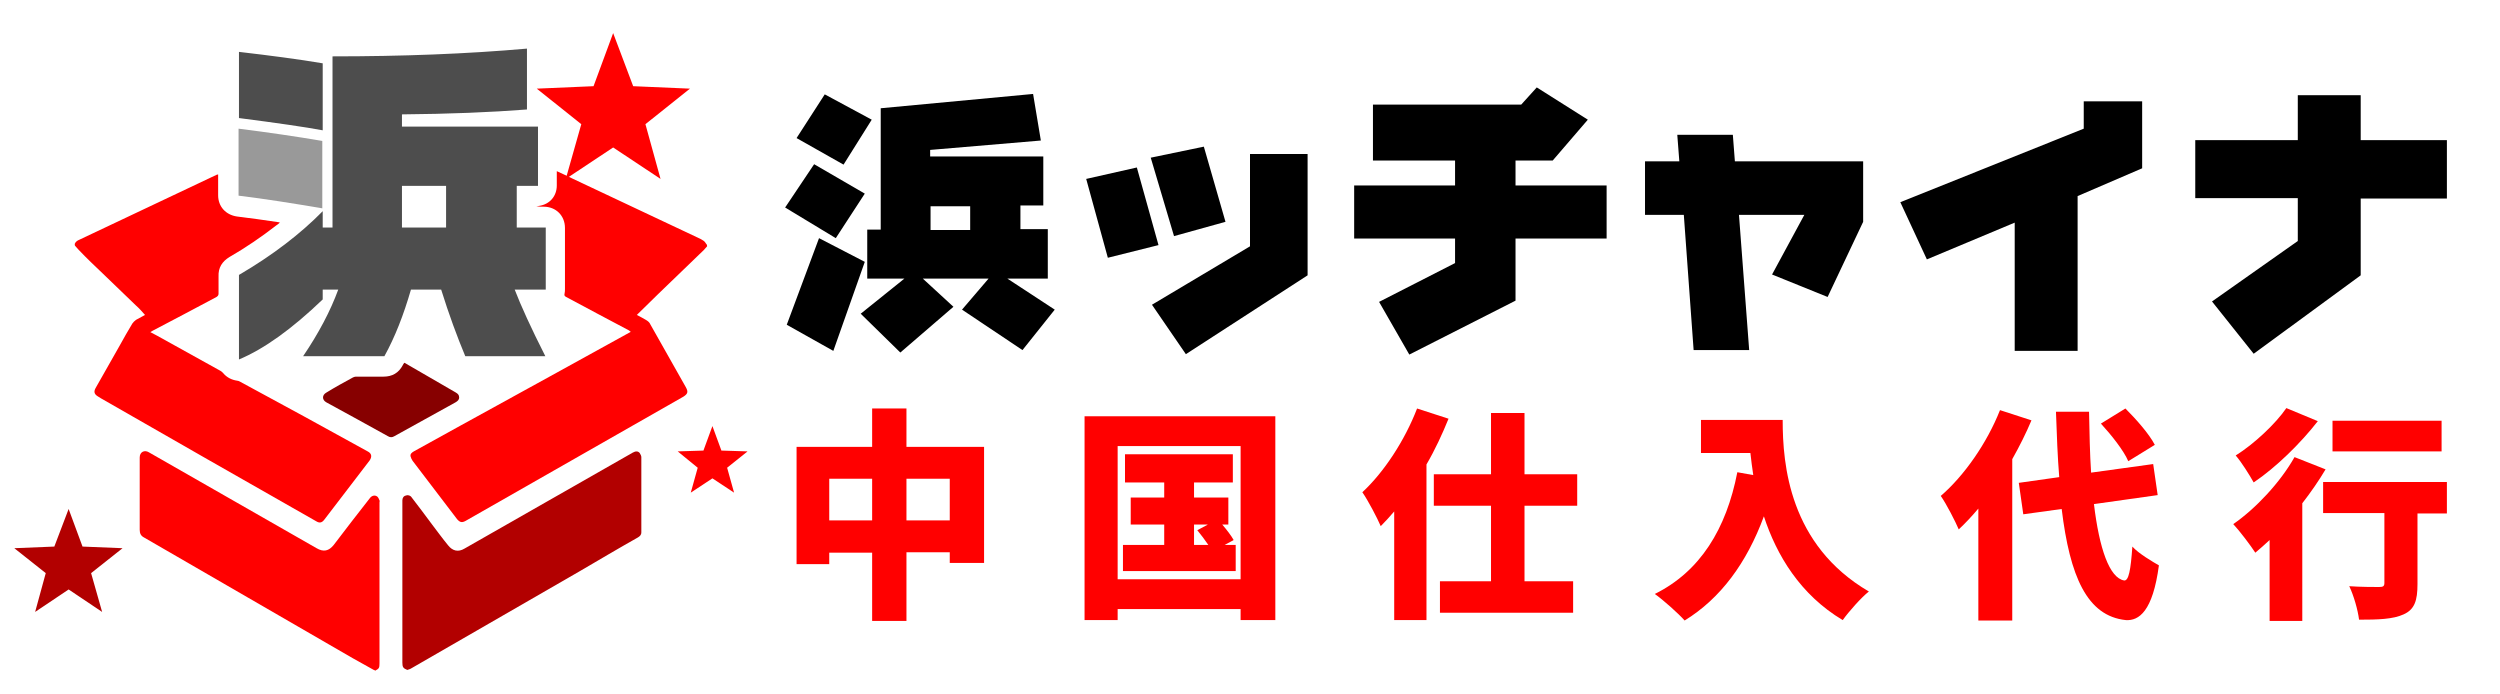
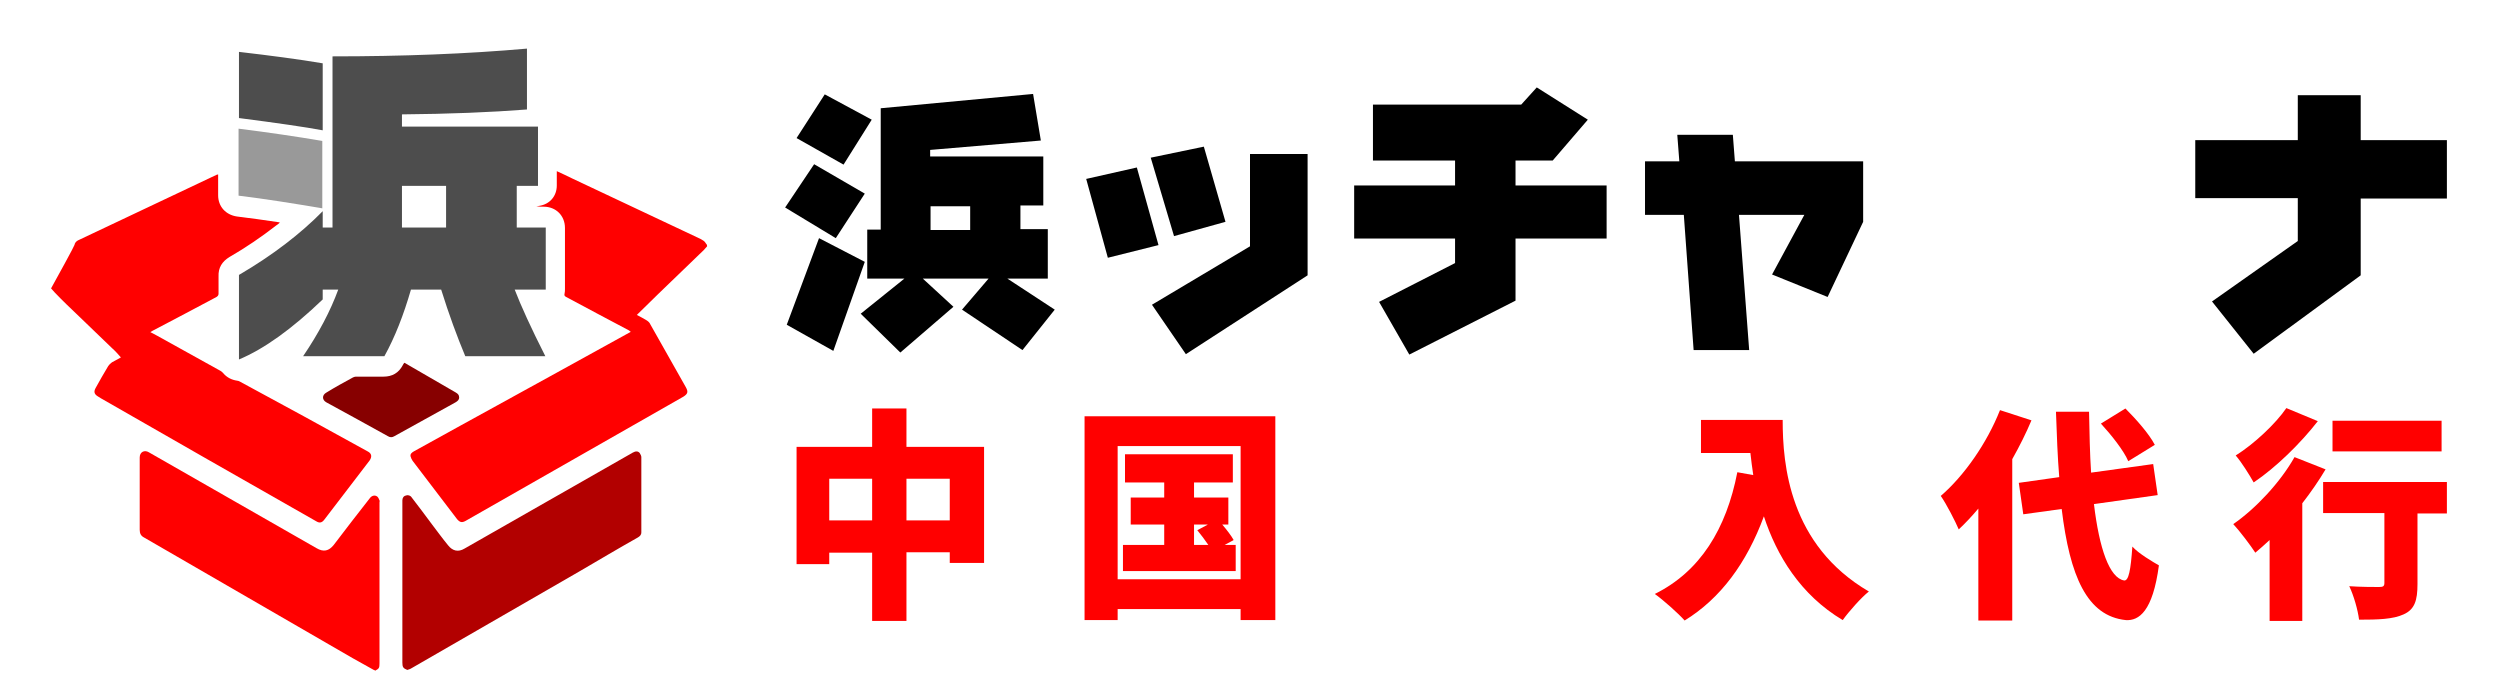
<svg xmlns="http://www.w3.org/2000/svg" version="1.1" id="圖層_1" x="0px" y="0px" viewBox="0 0 612 170" style="enable-background:new 0 0 612 170;" xml:space="preserve">
  <style type="text/css">
	.st0{fill:#FF0000;}
	.st1{fill:#B20000;}
	.st2{fill:#870000;}
	.st3{fill:#4D4D4D;}
	.st4{fill:#999999;}
</style>
  <g>
    <g>
-       <path class="st0" d="M18.3,59.7c0.2-0.5,0.6-0.8,1.1-1C30.6,53.4,41.8,48.1,53,42.8c0.1,0,0.2-0.1,0.4-0.1c0,0.3,0,0.5,0,0.7    c0,1.5,0,3,0,4.4c0,2.8,1.9,4.8,4.6,5.2c3.4,0.4,6.8,0.9,10.2,1.4c0.1,0,0.1,0,0.3,0.1c-0.3,0.3-0.6,0.5-0.9,0.7    c-3.6,2.8-7.4,5.4-11.4,7.7c-1.8,1.1-2.8,2.6-2.7,4.8c0,1.4,0,2.8,0,4.2c0,0.4-0.2,0.6-0.5,0.8c-5.2,2.8-10.4,5.5-15.7,8.3    c-0.2,0.1-0.3,0.2-0.5,0.3c0.6,0.3,1.1,0.6,1.7,0.9c5.2,2.9,10.3,5.7,15.5,8.6c0.2,0.1,0.4,0.3,0.6,0.5c0.9,1.1,2.1,1.7,3.5,1.9    c0.2,0,0.4,0.1,0.6,0.2C69.1,99,79.5,104.7,90,110.5c1,0.5,1.1,1.3,0.5,2.2c-3.7,4.8-7.4,9.7-11.1,14.5c-0.6,0.8-1.2,0.9-2,0.4    c-17.6-10-35.1-20-52.7-30.1c-0.3-0.2-0.5-0.3-0.8-0.5c-0.8-0.5-1-1.1-0.5-2c2-3.5,3.9-6.9,5.9-10.4c1-1.8,2-3.6,3.1-5.4    c0.2-0.3,0.5-0.6,0.9-0.9c0.7-0.4,1.5-0.8,2.2-1.2c-0.7-0.8-1.4-1.6-2.2-2.3c-2.7-2.6-5.4-5.2-8.1-7.8c-2-1.9-4-3.8-5.9-5.8    c-0.3-0.3-0.6-0.7-0.9-1C18.3,60.1,18.3,59.9,18.3,59.7z" />
+       <path class="st0" d="M18.3,59.7c0.2-0.5,0.6-0.8,1.1-1C30.6,53.4,41.8,48.1,53,42.8c0.1,0,0.2-0.1,0.4-0.1c0,0.3,0,0.5,0,0.7    c0,1.5,0,3,0,4.4c0,2.8,1.9,4.8,4.6,5.2c3.4,0.4,6.8,0.9,10.2,1.4c0.1,0,0.1,0,0.3,0.1c-0.3,0.3-0.6,0.5-0.9,0.7    c-3.6,2.8-7.4,5.4-11.4,7.7c-1.8,1.1-2.8,2.6-2.7,4.8c0,1.4,0,2.8,0,4.2c0,0.4-0.2,0.6-0.5,0.8c-5.2,2.8-10.4,5.5-15.7,8.3    c-0.2,0.1-0.3,0.2-0.5,0.3c0.6,0.3,1.1,0.6,1.7,0.9c5.2,2.9,10.3,5.7,15.5,8.6c0.2,0.1,0.4,0.3,0.6,0.5c0.9,1.1,2.1,1.7,3.5,1.9    c0.2,0,0.4,0.1,0.6,0.2C69.1,99,79.5,104.7,90,110.5c1,0.5,1.1,1.3,0.5,2.2c-3.7,4.8-7.4,9.7-11.1,14.5c-0.6,0.8-1.2,0.9-2,0.4    c-17.6-10-35.1-20-52.7-30.1c-0.3-0.2-0.5-0.3-0.8-0.5c-0.8-0.5-1-1.1-0.5-2c1-1.8,2-3.6,3.1-5.4    c0.2-0.3,0.5-0.6,0.9-0.9c0.7-0.4,1.5-0.8,2.2-1.2c-0.7-0.8-1.4-1.6-2.2-2.3c-2.7-2.6-5.4-5.2-8.1-7.8c-2-1.9-4-3.8-5.9-5.8    c-0.3-0.3-0.6-0.7-0.9-1C18.3,60.1,18.3,59.9,18.3,59.7z" />
      <path class="st0" d="M173.1,60.3c-0.3,0.3-0.5,0.6-0.8,0.9c-3.7,3.6-7.5,7.2-11.2,10.8c-1.6,1.6-3.3,3.2-4.9,4.8    c-0.1,0.1-0.2,0.2-0.3,0.3c0.8,0.4,1.5,0.8,2.2,1.2c0.5,0.3,0.9,0.6,1.1,1.1c2.9,5.1,5.8,10.3,8.7,15.4c0.6,1.1,0.5,1.6-0.6,2.3    c-17.8,10.1-35.5,20.3-53.3,30.4c-0.9,0.5-1.4,0.4-2.1-0.4c-3.6-4.8-7.3-9.5-10.9-14.3c-0.2-0.3-0.4-0.7-0.5-1.1    c-0.1-0.6,0.3-0.9,0.8-1.2c3.8-2.1,7.6-4.2,11.4-6.3c7.3-4,14.7-8.1,22-12.1c6.5-3.6,12.9-7.1,19.4-10.7c0.1,0,0.2-0.1,0.3-0.2    c-0.2-0.1-0.3-0.2-0.4-0.3c-5.1-2.7-10.2-5.4-15.4-8.2c-0.4-0.2-0.5-0.4-0.4-0.8s0.1-0.8,0.1-1.2c0-5,0-10,0-14.9    c0-3-2.2-5.2-5.2-5.2c-0.6,0-1.2,0-1.8-0.1c0.2,0,0.5-0.1,0.7-0.1c2.6-0.4,4.3-2.4,4.3-5c0-1.2,0-2.3,0-3.5    c1.3,0.6,2.6,1.2,3.8,1.8c10.5,4.9,20.9,9.9,31.4,14.8c0.5,0.3,1,0.5,1.3,1.1C173.1,59.9,173.1,60.1,173.1,60.3z" />
      <path class="st1" d="M99.7,164c-1-0.4-1.2-0.7-1.2-1.8c0-13.1,0-26.2,0-39.3c0-0.1,0-0.3,0-0.4c0-0.6,0.3-1.1,0.9-1.2    c0.5-0.2,1.1,0,1.4,0.5c1.6,2.1,3.3,4.3,4.9,6.5c1.3,1.7,2.6,3.5,4,5.2c1.1,1.4,2.5,1.7,4,0.8c13.7-7.8,27.5-15.7,41.2-23.5    c0.7-0.4,1.3-0.4,1.7,0.1c0.2,0.3,0.4,0.7,0.4,1c0,6.1,0,12.3,0,18.4c0,0.7-0.4,1-0.9,1.3c-4.8,2.7-9.5,5.5-14.3,8.3    c-13.7,7.9-27.4,15.8-41.1,23.7C100.4,163.8,100,163.9,99.7,164C99.8,164,99.8,164,99.7,164z" />
      <path class="st0" d="M91.5,164c-1.7-1-3.5-1.9-5.2-2.9c-17-9.8-34-19.7-51-29.5c-0.8-0.4-1.1-1-1.1-1.9c0-5.9,0-11.8,0-17.7    c0-1.4,1.2-1.9,2.2-1.3c13.7,7.8,27.4,15.7,41.1,23.5c1.7,1,3,0.7,4.2-0.8c2.9-3.8,5.8-7.6,8.8-11.4c0.5-0.7,1.3-0.9,1.9-0.4    c0.2,0.2,0.4,0.6,0.5,0.9c0.1,0.1,0,0.3,0,0.5c0,13.1,0,26.2,0,39.4c0,1.1-0.1,1.3-1.1,1.8C91.7,164,91.6,164,91.5,164z" />
      <path class="st2" d="M99,88.8c1.9,1.1,3.8,2.2,5.7,3.3c2.3,1.3,4.6,2.7,6.9,4c0.5,0.3,0.8,0.6,0.8,1.2s-0.4,0.9-0.9,1.2    c-5,2.8-10,5.5-15,8.3c-0.5,0.3-1,0.3-1.5,0c-5-2.8-10-5.5-15.1-8.3c-1.1-0.6-1.1-1.8,0-2.4c2.1-1.3,4.3-2.5,6.5-3.7    c0.2-0.1,0.5-0.2,0.7-0.2c2.3,0,4.6,0,6.8,0c2.1,0,3.7-0.9,4.7-2.8C98.7,89.2,98.8,89,99,88.8z" />
    </g>
    <g>
      <g>
        <path class="st3" d="M79,15.5v16.4c-4.3-0.8-11.2-1.8-20.5-3V12.7C66.2,13.6,73.1,14.5,79,15.5z M79,51.7v4h2.4V13.8     c17,0,32.9-0.6,47.6-1.9v14.9c-9,0.7-19.2,1.1-30.6,1.2v3h33.3v14.5h-5.2v10.2h7.1v15.2H126c1.5,3.9,4,9.4,7.5,16.3h-19.6     c-2-4.8-4-10.2-5.9-16.3h-7.4c-1.8,6.2-3.9,11.6-6.5,16.3H74.2c3.8-5.6,6.7-11.1,8.6-16.3H79v2.4C71.5,80.5,64.7,85.4,58.5,88     V67.3C66.7,62.5,73.5,57.3,79,51.7z M98.4,55.7h10.8V45.5H98.4V55.7z" />
      </g>
    </g>
    <g>
      <g>
        <path class="st4" d="M58.4,47.9V31.5c7.2,0.9,14,1.9,20.5,3V51C71.8,49.8,65,48.7,58.4,47.9z" />
      </g>
    </g>
-     <polygon class="st1" points="16.8,124.6 20.2,133.8 30,134.2 22.3,140.3 25,149.8 16.8,144.3 8.6,149.8 11.2,140.3 3.5,134.2    13.3,133.8  " />
-     <polygon class="st0" points="150.1,8.1 155,21.1 168.9,21.7 158,30.4 161.7,43.8 150.1,36.1 138.5,43.8 142.3,30.4 131.4,21.7    145.3,21.1  " />
-     <polygon class="st0" points="174.4,104.3 176.6,110.3 183,110.5 178,114.5 179.7,120.6 174.4,117.1 169.1,120.6 170.8,114.5    165.9,110.5 172.2,110.3  " />
  </g>
  <g>
    <path d="M199.3,40.2l12.4,7.2l-7.1,10.9l-12.4-7.5L199.3,40.2z M211.7,64.1L204,85.9l-11.4-6.4l7.9-21.2L211.7,64.1z M201.9,23.1   l11.5,6.2l-6.9,11L195,33.8L201.9,23.1z M252.9,23l1.9,11.4l-27.1,2.3v1.6h27.7v12h-5.6v5.8h6.7v12.1h-9.9l11.6,7.6l-7.9,9.9   l-14.8-9.9l6.5-7.6h-16.1l7.5,6.9l-13,11.2l-9.7-9.5l10.7-8.6h-9.1v-12h3.3V26.5L252.9,23z M227.8,50.5v5.8h9.7v-5.8H227.8z" />
    <path d="M278.3,41l5.3,19l-12.4,3.1l-5.3-19.3L278.3,41z M294.7,35.9l5.3,18.4l-12.6,3.5l-5.7-19.2L294.7,35.9z M320.1,37.7v29.7   l-29.8,19.3L282,74.6l24-14.3V37.7H320.1z" />
    <path d="M372.4,25.6l3.8-4.2l12.5,7.9l-8.6,10H371v6.1h22.3v13H371v15.2l-26,13.2l-7.4-12.9l18.6-9.5v-6h-24.7v-13h24.7v-6.1h-20.1   V25.6H372.4z" />
    <path d="M456.1,39.5v14.8l-8.7,18.4l-13.6-5.5l7.9-14.6h-16l2.5,33.1h-13.6l-2.4-33.1h-9.5V39.5h8.4l-0.5-6.5h13.6l0.5,6.5H456.1z" />
-     <path d="M524.4,24.8v16.4L508.6,48v37.9h-15.4V54.5l-21.5,9l-6.5-14l44.9-18v-6.7H524.4z" />
    <path d="M599,34.3v14.3h-21.1v18.8l-26.2,19.2l-10.2-12.8l21-14.8V48.5h-25.1V34.3h25.1v-11h15.4v11H599z" />
  </g>
  <g>
    <path class="st0" d="M240.9,109.3v28.5h-8.4v-2.6h-10.6V152h-8.4v-16.7H203v2.8h-8v-28.7h18.5V100h8.4v9.4H240.9z M213.5,127.4   v-10.2H203v10.2H213.5z M232.5,127.4v-10.2h-10.6v10.2H232.5z" />
    <path class="st0" d="M312.2,101.9v49.9h-8.5v-2.7h-30.1v2.7h-8.1v-49.9H312.2z M303.7,141.8v-32.6h-30.1v32.6H303.7z M302.5,133.4   v6.4h-27.6v-6.4H285v-5h-8.2v-6.6h8.2v-3.7h-9.6v-6.9h26.4v6.9h-9.5v3.7h8.4v6.6h-1.5c1.1,1.3,2.2,2.7,2.8,3.8l-2.2,1.2H302.5z    M292.3,133.4h3.5c-0.8-1.2-1.8-2.5-2.7-3.6l2.6-1.4h-3.4V133.4z" />
-     <path class="st0" d="M354.6,102.5c-1.5,3.7-3.3,7.6-5.4,11.2v38.1h-7.9v-26.6c-1.1,1.3-2.2,2.5-3.3,3.6c-0.8-1.9-3.1-6.3-4.5-8.3   c5.3-4.9,10.4-12.7,13.4-20.5L354.6,102.5z M373.2,123.8v18.5h11.9v7.7h-32.6v-7.7H365v-18.5h-14v-7.7h14v-15h8.2v15h12.9v7.7   H373.2z" />
    <path class="st0" d="M436.4,102.9c0,10.8,1.6,30.5,21.1,41.9c-1.8,1.4-5,5-6.4,7c-10.4-6.2-16.2-15.9-19.3-25.4   c-4.2,11.4-10.6,20.1-19.4,25.5c-1.5-1.7-5.2-5-7.3-6.5c11.1-5.5,17.5-15.9,20.2-29.8l3.9,0.7c-0.3-1.9-0.5-3.7-0.7-5.4h-12.1v-8.1   H436.4z" />
    <path class="st0" d="M497.3,102.9c-1.3,3.1-2.9,6.3-4.7,9.5v39.5h-8.3v-27.4c-1.6,1.9-3.2,3.6-4.8,5.1c-0.8-1.9-3-6.2-4.4-8.2   c5.7-4.9,11.3-12.9,14.5-21L497.3,102.9z M512.6,123.4c1.3,10.9,3.8,18.1,7.4,18.7c1.1,0.1,1.6-2.5,2-8.3c1.5,1.7,5.1,3.8,6.5,4.6   c-1.5,11.3-4.9,13.6-8.1,13.4c-9.5-1-13.7-10.7-15.7-27.2l-9.4,1.3l-1.1-7.7l9.9-1.4c-0.4-4.9-0.6-10.2-0.8-16h8.1   c0.1,5.3,0.2,10.3,0.5,14.9l15.2-2.1l1.1,7.6L512.6,123.4z M521,112.9c-1.1-2.6-4.2-6.5-6.7-9.2l6-3.7c2.6,2.6,5.8,6.2,7.2,8.9   L521,112.9z" />
    <path class="st0" d="M569.3,114.9c-1.6,2.7-3.6,5.6-5.7,8.3V152h-8v-19.8c-1.2,1.1-2.4,2.2-3.5,3.1c-1.1-1.7-3.8-5.3-5.4-7   c5.5-3.8,11.5-10.2,15-16.4L569.3,114.9z M567.4,103.1c-4.2,5.4-10.2,11.3-15.7,15c-1-1.8-3-5-4.4-6.6c4.5-2.8,9.8-7.8,12.4-11.6   L567.4,103.1z M599,125.7h-7.2V143c0,4-0.7,6.2-3.4,7.4c-2.6,1.2-6.3,1.3-10.9,1.3c-0.3-2.4-1.3-5.9-2.4-8.2   c2.7,0.2,6.3,0.2,7.3,0.2c1,0,1.3-0.2,1.3-1v-17.1h-15v-7.6H599V125.7z M597.6,110.5H571V103h26.7V110.5z" />
  </g>
</svg>